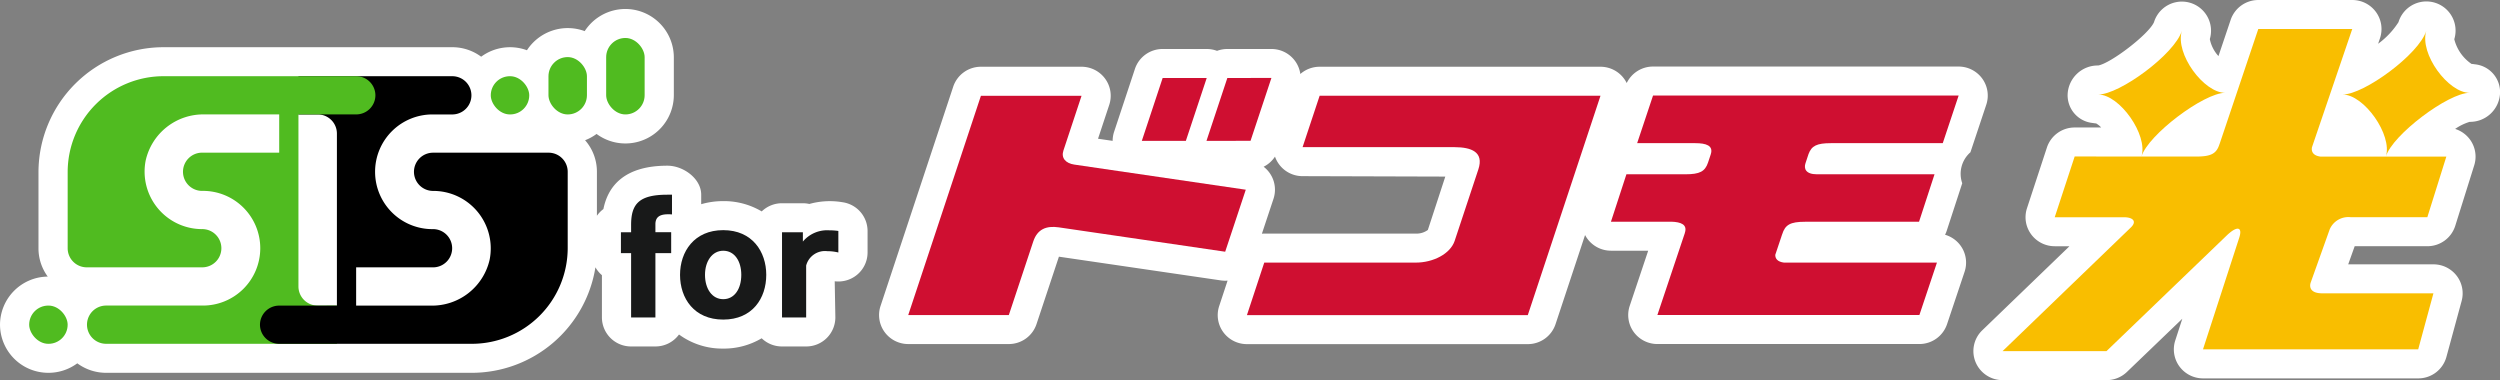
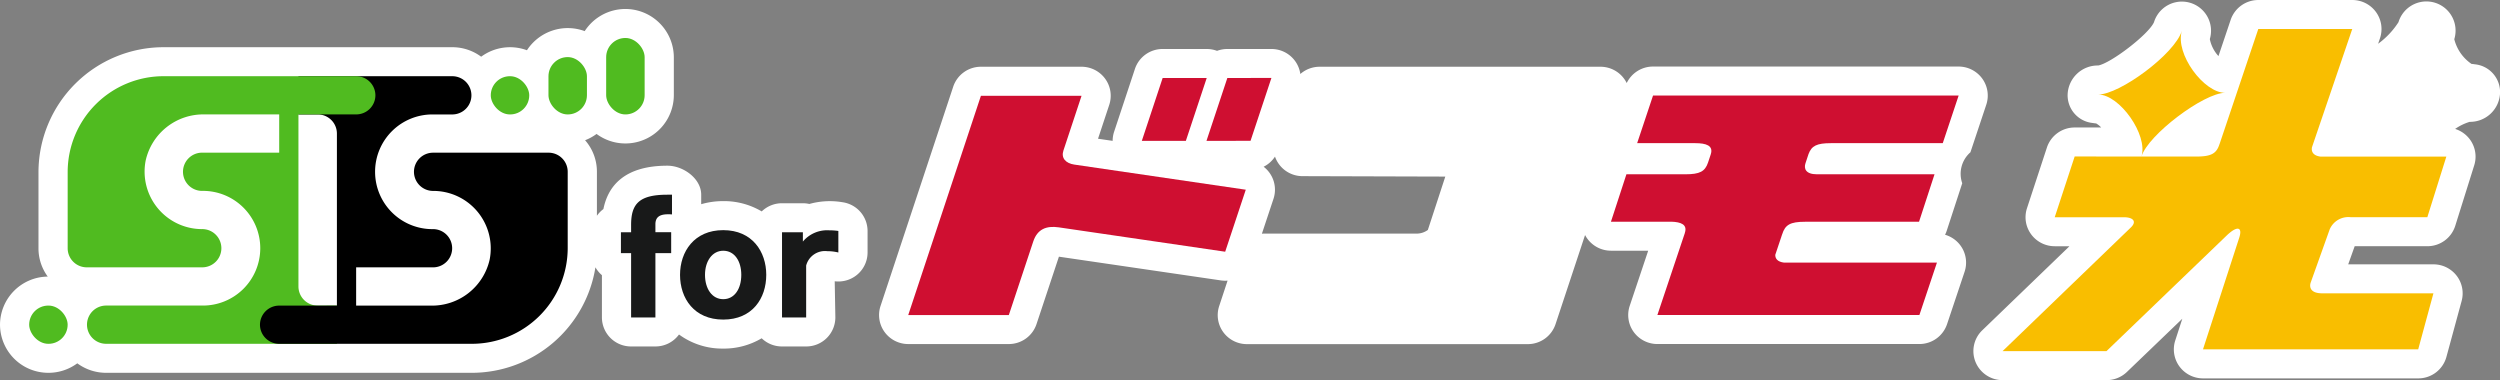
<svg xmlns="http://www.w3.org/2000/svg" width="342" height="52" viewBox="0 0 342 52">
  <rect x="0" y="0" width="342" height="52" fill="#808080" stroke="none" />
  <g transform="translate(-208.377 -549.781)">
    <g transform="translate(208.377 549.782)">
      <path d="M269.961,44.063l17.527-16.894s0,0,.006-.007c.873-.825.33-1.412-.94-1.412h-9.462l2.731-8.312,16.686.01c2,0,2.722-.406,3.128-1.709.007-.023.018-.035.025-.055L304.941,0H317.8l-5.508,16.168c-.114.567.126,1.138,1.13,1.28h17.238l-2.6,8.289H317.546a2.775,2.775,0,0,0-2.849,1.689l-2.607,7.3c-.189.668.073,1.386,1.467,1.426H328.9l-2.083,7.664H297.376l4.961-15.279h0c.466-1.428-.227-1.726-1.755-.257L284.177,44.063Zm-235.758-1H10.524a2.615,2.615,0,1,1,0-5.23H23.679A7.844,7.844,0,1,0,23.7,22.145a2.615,2.615,0,1,1-.019-5.229H34.2v-5.23H23.972a8.076,8.076,0,0,0-8.035,6.291,7.866,7.866,0,0,0,7.724,9.4,2.615,2.615,0,1,1,.018,5.23H7.88A2.611,2.611,0,0,1,5.261,30V19.538A13.122,13.122,0,0,1,18.425,6.457H57.884a2.615,2.615,0,1,1,0,5.229H55.252a7.845,7.845,0,1,0-.019,15.69,2.615,2.615,0,1,1,.019,5.23H44.727v5.229H54.959a8.076,8.076,0,0,0,8.035-6.291,7.866,7.866,0,0,0-7.724-9.4,2.615,2.615,0,1,1-.018-5.23h15.8a2.614,2.614,0,0,1,2.622,2.6V29.993A13.113,13.113,0,0,1,60.517,43.064Zm7.893-5.23V14.294a2.616,2.616,0,0,0-2.623-2.608H36.834V35.223a2.618,2.618,0,0,0,2.627,2.61H42.1ZM2.615,43.064a2.615,2.615,0,1,1,0-5.23h.032a2.615,2.615,0,0,1,0,5.23Zm86.423-9.431c0-3.17,1.932-6.117,5.909-6.117s5.886,2.948,5.886,6.117c0,3.216-1.91,6.118-5.886,6.118S89.037,36.849,89.037,33.633Zm3.415,0c0,1.9.966,3.327,2.494,3.327,1.551,0,2.471-1.429,2.471-3.327,0-1.876-.921-3.3-2.471-3.3C93.441,30.329,92.452,31.757,92.452,33.633Zm10.536,5.828V27.806h2.853v1.273a4.329,4.329,0,0,1,3.6-1.541,8.584,8.584,0,0,1,1.257.089v2.948a6.128,6.128,0,0,0-1.5-.179,2.657,2.657,0,0,0-2.9,1.966v7.1Zm-20.646,0v-8.8H80.95V27.806h1.392V26.8c0-2.88,1.1-4.13,4.965-4.13h.629v2.7a4.7,4.7,0,0,0-.539-.023c-1.191,0-1.73.424-1.73,1.362v1.094h2.156v2.858H85.667v8.8Zm84.246-.319,2.37-7.184H189.7c2.363,0,4.715-1.186,5.313-2.987l0-.005,3.235-9.761c.79-2.395-.976-3.028-3.24-3.039H174.2l2.335-7.031h38.422L205.01,39.141Zm-46.333-.015L130.2,9.132h13.763l-2.48,7.493h0c-.334,1,.284,1.744,1.513,1.922l.009,0,23.426,3.43-2.817,8.483-22.757-3.334c-1.731-.253-2.94.255-3.5,1.931l-3.342,10.064Zm102.485,0,3.745-11.176c.006-.023.007-.041.015-.065.376-1.135-.532-1.485-1.842-1.525h-8.269l2.116-6.487h8.068c1.969,0,2.682-.382,3.1-1.61l.367-1.11,0-.009c.4-1.21-.66-1.527-2.11-1.527h-7.957L222.143,9.1h41.806l-2.173,6.511H246.464c-1.9,0-2.63.356-3.051,1.482l-.421,1.274h0c-.234.707.013,1.5,1.565,1.5h16.089l-2.116,6.487H242.944l-.006.007c-2.024,0-2.723.405-3.131,1.717,0,.009-.007.013-.01.021l-.933,2.787c-.013.5.293.956,1.2,1.065h20.916l-2.4,7.169ZM316.476,8.962c2.963,0,10.489-5.552,11.443-8.712-.955,3.16,3.017,8.479,5.923,8.479-2.906,0-10.561,5.756-11.444,8.71C323.315,14.486,319.407,8.962,316.476,8.962Zm-33.436,0C286,8.962,293.528,3.41,294.484.25c-.956,3.16,3.018,8.479,5.923,8.479-2.905,0-10.56,5.756-11.444,8.71C289.878,14.486,285.971,8.962,283.04,8.962ZM161.056,15.3l2.853-8.6h6.029l-2.857,8.6Zm-8.846,0,2.848-8.6h6.027l-2.853,8.6ZM78.932,9.055v-5.2a2.631,2.631,0,0,1,5.262,0v5.2a2.631,2.631,0,0,1-5.262,0Zm-7.893,0V6.472a2.631,2.631,0,1,1,5.262,0V9.054a2.631,2.631,0,1,1-5.262,0ZM65.76,11.686a2.615,2.615,0,0,1,0-5.23h.032a2.615,2.615,0,0,1,0,5.23Z" transform="translate(3.992 3.968)" fill="#fff" />
      <path d="M265.795,16380H251.577a3.993,3.993,0,0,1-3.7-2.478,3.949,3.949,0,0,1,.92-4.338l11.93-11.5h-2.017a4,4,0,0,1-3.231-1.638,3.948,3.948,0,0,1-.564-3.562l2.728-8.308a3.99,3.99,0,0,1,3.8-2.736h0l3.622,0a2.881,2.881,0,0,0-.693-.557,3.744,3.744,0,0,1-.459-.059,3.808,3.808,0,0,1-3.437-3.925,4.124,4.124,0,0,1,4.181-3.941c1.706-.291,6.919-4.269,7.633-5.923.013-.041.026-.082.04-.122a3.99,3.99,0,0,1,7.608,2.4l-.008.029,0,.017a4.852,4.852,0,0,0,1.179,2.313l1.672-4.963a3.991,3.991,0,0,1,3.786-2.708h12.855a4,4,0,0,1,3.244,1.655,3.946,3.946,0,0,1,.538,3.584l-.254.746a11,11,0,0,0,2.784-2.949c.013-.04.026-.082.041-.123a3.99,3.99,0,0,1,7.609,2.4l-.009.03-.005.019a5.794,5.794,0,0,0,2.356,3.379,4.024,4.024,0,0,1,.437.052,3.824,3.824,0,0,1,3.47,3.93,4.112,4.112,0,0,1-4.163,3.945,7.174,7.174,0,0,0-1.986.967,4,4,0,0,1,2.018,1.434,3.949,3.949,0,0,1,.6,3.531l-2.6,8.291a3.99,3.99,0,0,1-3.812,2.789h-9.946l-.886,2.481h11.665a4,4,0,0,1,3.17,1.556,3.947,3.947,0,0,1,.684,3.446l-2.084,7.665a3.988,3.988,0,0,1-3.854,2.933h-29.44a4,4,0,0,1-3.228-1.633,3.947,3.947,0,0,1-.572-3.554l.966-2.973-7.586,7.287A4.008,4.008,0,0,1,265.795,16380Zm-4.368-7.936h2.753l15.243-14.664a6.377,6.377,0,0,1,4.309-2.087,4.66,4.66,0,0,1,3.5,1.758,4.932,4.932,0,0,1,.523,4.652l-3.28,10.1h8.875a5.123,5.123,0,0,1-2.742-1.849,6.2,6.2,0,0,1-.746-4.348l2.689-7.556a6.719,6.719,0,0,1,6.613-4.328h7.579l.112-.356H304.4a3.842,3.842,0,0,1-.749,0h-8.618a5.654,5.654,0,0,1-4.247-2.161,6.121,6.121,0,0,1-.795-3.87l3.864-11.417h-4.427l-4.367,12.974c-1.4,4.464-5.563,4.472-6.932,4.475l-7.125,0a3.935,3.935,0,0,1-.831,0l-5.843,0-.122.371h3.957a5.119,5.119,0,0,1,5.04,3,4.732,4.732,0,0,1-1.345,5.258ZM42.133,16379l-49.99,0a6.623,6.623,0,0,1-3.946-1.3,6.623,6.623,0,0,1-3.95,1.3,6.61,6.61,0,0,1-6.622-6.584,6.608,6.608,0,0,1,6.531-6.58,6.511,6.511,0,0,1-1.268-3.865v-10.464a17.122,17.122,0,0,1,17.155-17.05H39.5a6.627,6.627,0,0,1,3.947,1.3,6.657,6.657,0,0,1,6.263-.883,6.654,6.654,0,0,1,7.9-2.616,6.628,6.628,0,0,1,12.194,3.551v5.231a6.625,6.625,0,0,1-10.57,5.282,6.622,6.622,0,0,1-1.571.861,6.524,6.524,0,0,1,1.619,4.3v6.032a4.03,4.03,0,0,1,.889-.919c.609-3.053,2.771-5.93,8.754-5.93,2.2,0,4.624,1.776,4.624,3.968v1.3a10.694,10.694,0,0,1,3.014-.422,10.106,10.106,0,0,1,5.264,1.41,3.987,3.987,0,0,1,2.78-1.12h2.855a4.054,4.054,0,0,1,.884.1,10.338,10.338,0,0,1,4.549-.235,3.977,3.977,0,0,1,3.412,3.926v2.947a3.961,3.961,0,0,1-1.536,3.128,4.019,4.019,0,0,1-2.958.809l.088,4.95a3.98,3.98,0,0,1-3.992,3.968H84.6a3.992,3.992,0,0,1-2.78-1.12,10.1,10.1,0,0,1-5.264,1.41,9.975,9.975,0,0,1-6.043-1.927,3.994,3.994,0,0,1-3.231,1.637H63.959a3.98,3.98,0,0,1-3.992-3.968v-5.784a4,4,0,0,1-.888-1.076A17.141,17.141,0,0,1,42.133,16379Zm-29.271-7.939h2.867a6.548,6.548,0,0,1-.981-1.949A11.958,11.958,0,0,1,12.862,16371.061Zm31.575-18.212a11.805,11.805,0,0,1,4.094,11.411,11.45,11.45,0,0,1-3.665,6.392,9.128,9.128,0,0,0,6.43-8.691v-9.111Zm-16.73,7.756H29.33a11.992,11.992,0,0,1-1.623-1.606Zm-36.835,0h6.854a11.881,11.881,0,0,1-1.621-1.618,11.8,11.8,0,0,1-2.473-9.789,11.445,11.445,0,0,1,3.661-6.387,9.137,9.137,0,0,0-6.421,8.7Zm21.962-7.756a11.962,11.962,0,0,1,1.626,1.61v-1.61Zm13.6-10.457a6.539,6.539,0,0,1,.982,1.948,11.92,11.92,0,0,1,1.888-1.948Zm160.191,32.684H148.2a4,4,0,0,1-3.233-1.64,3.95,3.95,0,0,1-.56-3.565l1.15-3.483a3.986,3.986,0,0,1-.913-.029l-22.16-3.247-3.066,9.229a3.991,3.991,0,0,1-3.791,2.724H101.873a4,4,0,0,1-3.235-1.642,3.949,3.949,0,0,1-.557-3.567l9.943-30a3.991,3.991,0,0,1,3.792-2.726h13.762a4,4,0,0,1,3.234,1.643,3.947,3.947,0,0,1,.558,3.566l-1.536,4.638,2,.292a3.94,3.94,0,0,1,.2-1.247l2.847-8.594a3.989,3.989,0,0,1,3.792-2.727h6.03a4.036,4.036,0,0,1,1.411.255,4.033,4.033,0,0,1,1.411-.255h6.03a4,4,0,0,1,3.236,1.644,3.948,3.948,0,0,1,.719,1.778,4,4,0,0,1,2.642-.993H196.57a4,4,0,0,1,3.234,1.643,3.927,3.927,0,0,1,.354.587,3.994,3.994,0,0,1,3.6-2.257h41.8a4,4,0,0,1,3.236,1.645,3.946,3.946,0,0,1,.554,3.569l-2.17,6.514a3.915,3.915,0,0,0-1.12,4.234l-2.117,6.486a3.93,3.93,0,0,1-.233.563,3.989,3.989,0,0,1,2.122,1.489,3.947,3.947,0,0,1,.55,3.573l-2.4,7.171a3.99,3.99,0,0,1-3.788,2.715H204.356a4,4,0,0,1-3.238-1.646,3.949,3.949,0,0,1-.55-3.574l2.526-7.539-5.088-.008a4,4,0,0,1-3.229-1.636,3.922,3.922,0,0,1-.316-.508l-4.041,12.2A3.99,3.99,0,0,1,186.627,16375.075Zm-11.27-7.936h8.381l7.314-22.073h-10.1a5.692,5.692,0,0,1,2.04,1.731,6.007,6.007,0,0,1,.662,5.609l-3.237,9.767A8.381,8.381,0,0,1,175.358,16367.14Zm34.533-.013h9.2a4.684,4.684,0,0,1-2.6-4.364,3.948,3.948,0,0,1,.2-1.152l.931-2.788a5.892,5.892,0,0,1,4.7-4.265,4.911,4.911,0,0,1-.866-.914,6.262,6.262,0,0,1-.633-4.564l.408-1.243a6.3,6.3,0,0,1,1.961-2.8h-9.089a4.853,4.853,0,0,1,.72.793,6.179,6.179,0,0,1,.617,4.525l-.365,1.107a5.961,5.961,0,0,1-4.7,4.158,4.722,4.722,0,0,1,.954,1.009,6.2,6.2,0,0,1,.574,4.468Zm-102.5,0h5.353l2.438-7.341a6.621,6.621,0,0,1,6.5-4.718c.194,0,1.174.076,1.366.1l19.438,2.849.277-.834-18.728-2.742a5.842,5.842,0,0,1-4.252-2.615,5.224,5.224,0,0,1-.477-4.487l.752-2.275H114.7Zm43.1-16.318a3.956,3.956,0,0,1,1.351,4.384l-1.587,4.776c.107-.009.214-.013.323-.013h20.739a2.626,2.626,0,0,0,1.64-.5l2.387-7.3-19.524-.06a3.984,3.984,0,0,1-3.774-2.673A4,4,0,0,1,150.489,16350.809Z" transform="translate(22.376 -16328)" fill="#fff" />
    </g>
    <g transform="translate(212.369 554.976)">
      <path d="M283.791,607.636a2.619,2.619,0,0,1-2.626-2.61V578.873h-2.631v7.845H268.009a2.615,2.615,0,1,0,.077,5.228h-.077a7.845,7.845,0,1,1,0,15.689H254.854a2.615,2.615,0,1,0,0,5.23h31.573v-5.23Z" transform="translate(-244.33 -571.029)" fill="#50bb20" />
      <path d="M347.421,572.132H326.372v5.23h2.638a2.616,2.616,0,0,1,2.624,2.608v26.155h2.631v-7.844H344.79a2.615,2.615,0,1,0-.077-5.229h.077a7.845,7.845,0,1,1,0-15.689h2.631a2.615,2.615,0,1,0,0-5.23Z" transform="translate(-289.537 -566.902)" />
      <path d="M315.521,625.244h26.313a13.112,13.112,0,0,0,13.153-13.071V601.7a2.613,2.613,0,0,0-2.621-2.6h-15.8a2.615,2.615,0,1,0,.077,5.229h-.077a7.866,7.866,0,0,1,7.743,9.4,8.075,8.075,0,0,1-8.035,6.291H315.521a2.623,2.623,0,0,0-2.631,2.615h0A2.623,2.623,0,0,0,315.521,625.244Z" transform="translate(-281.317 -583.407)" />
      <path d="M284.948,572.132h-26.3a13.122,13.122,0,0,0-13.163,13.081v10.465a2.61,2.61,0,0,0,2.618,2.6h15.8a2.615,2.615,0,1,0-.078-5.229h.078a7.866,7.866,0,0,1-7.743-9.4,8.075,8.075,0,0,1,8.036-6.291h20.756a2.623,2.623,0,0,0,2.631-2.615h0A2.623,2.623,0,0,0,284.948,572.132Z" transform="translate(-240.22 -566.902)" fill="#50bb20" />
      <rect width="5.262" height="7.845" rx="2.631" transform="translate(71.039 2.615)" fill="#50bb20" />
      <rect width="5.262" height="10.459" rx="2.631" transform="translate(78.932)" fill="#50bb20" />
      <rect width="5.262" height="5.23" rx="2.615" transform="translate(0 36.608)" fill="#50bb20" />
      <rect width="5.262" height="5.23" rx="2.615" transform="translate(63.146 5.23)" fill="#50bb20" />
    </g>
    <g transform="translate(332.624 553.752)">
      <g transform="translate(149.707)">
        <path d="M949.1,572.943c-1.005-.142-1.245-.713-1.131-1.28l5.508-16.168H940.623l-5.278,15.682c-.008.02-.018.033-.025.055-.407,1.3-1.133,1.7-3.129,1.709l-16.686-.009-2.73,8.311h9.462c1.271,0,1.813.587.94,1.412l-.007.007-17.526,16.894h14.215l16.406-15.78h0c1.528-1.469,2.22-1.172,1.755.257h0l-4.961,15.28H962.5l2.083-7.664h-15.34c-1.394-.04-1.656-.757-1.467-1.425l2.607-7.3a2.777,2.777,0,0,1,2.85-1.69h10.517l2.6-8.288Z" transform="translate(-905.644 -555.495)" fill="#f9be00" />
-         <path d="M1030.735,573.323c.884-2.954,8.539-8.71,11.445-8.71-2.906,0-6.878-5.319-5.923-8.479-.955,3.16-8.481,8.712-11.444,8.712C1027.744,564.846,1031.653,570.37,1030.735,573.323Z" transform="translate(-978.299 -555.886)" fill="#f9be00" />
        <path d="M945.072,573.323c.885-2.954,8.539-8.71,11.445-8.71-2.906,0-6.879-5.319-5.923-8.479-.956,3.16-8.481,8.712-11.444,8.712C942.08,564.846,945.989,570.37,945.072,573.323Z" transform="translate(-926.072 -555.886)" fill="#f9be00" />
      </g>
      <g transform="translate(0 6.699)">
        <path d="M798.465,585.471h15.313l2.172-6.512H774.144l-2.172,6.512h7.957c1.45,0,2.511.318,2.11,1.527l0,.009-.368,1.11c-.413,1.227-1.127,1.611-3.1,1.611h-8.068l-2.116,6.487h8.269c1.311.04,2.218.39,1.842,1.524-.008.025-.009.043-.015.065l-3.745,11.177h35.844l2.4-7.169H792.067c-.91-.109-1.216-.567-1.2-1.065l.933-2.787c0-.008.007-.012.01-.021.409-1.311,1.108-1.716,3.132-1.716l.006-.008h15.587l2.116-6.487h-16.09c-1.552,0-1.8-.794-1.565-1.5h0l.421-1.274C795.835,585.826,796.566,585.471,798.465,585.471Z" transform="translate(-672.256 -576.556)" fill="#cf0f31" />
        <path d="M612.839,572.765h-6.028l-2.849,8.6h6.023Z" transform="translate(-572.008 -572.765)" fill="#cf0f31" />
        <path d="M632.652,581.361l2.856-8.6H629.48l-2.854,8.6Z" transform="translate(-585.826 -572.765)" fill="#cf0f31" />
        <path d="M544.846,588.451l-.009,0c-1.23-.178-1.847-.92-1.514-1.923h0l2.481-7.493H532.038l-9.943,29.993h13.761l3.341-10.063c.561-1.677,1.77-2.184,3.5-1.931l22.756,3.333,2.817-8.483Z" transform="translate(-522.095 -576.601)" fill="#cf0f31" />
-         <path d="M650.747,579.032h0l-2.334,7.031h20.807c2.263.01,4.03.644,3.24,3.039l-3.235,9.761,0,.005c-.6,1.8-2.949,2.987-5.313,2.987H643.17l-2.37,7.185h38.422l9.946-30.009H650.747Z" transform="translate(-594.467 -576.601)" fill="#cf0f31" />
      </g>
    </g>
    <g transform="translate(293.319 576.42)">
      <path d="M440.787,630.721v-8.8h-1.393v-2.858h1.393v-1.005c0-2.88,1.1-4.131,4.965-4.131h.629v2.7a4.7,4.7,0,0,0-.539-.022c-1.191,0-1.73.424-1.73,1.362v1.094h2.157v2.858h-2.157v8.8Z" transform="translate(-439.394 -613.931)" fill="#181919" />
      <path d="M460.114,632.538c0-3.17,1.932-6.117,5.909-6.117s5.886,2.947,5.886,6.117c0,3.216-1.909,6.118-5.886,6.118S460.114,635.754,460.114,632.538Zm8.38,0c0-1.875-.921-3.3-2.471-3.3-1.505,0-2.494,1.429-2.494,3.3,0,1.9.966,3.327,2.494,3.327C467.573,635.866,468.494,634.437,468.494,632.538Z" transform="translate(-452.027 -621.576)" fill="#181919" />
      <path d="M495.857,638.4V626.747h2.853v1.272a4.328,4.328,0,0,1,3.595-1.54,8.591,8.591,0,0,1,1.258.089v2.947a6.122,6.122,0,0,0-1.505-.179,2.658,2.658,0,0,0-2.9,1.966v7.1Z" transform="translate(-473.818 -621.612)" fill="#181919" />
    </g>
  </g>
</svg>